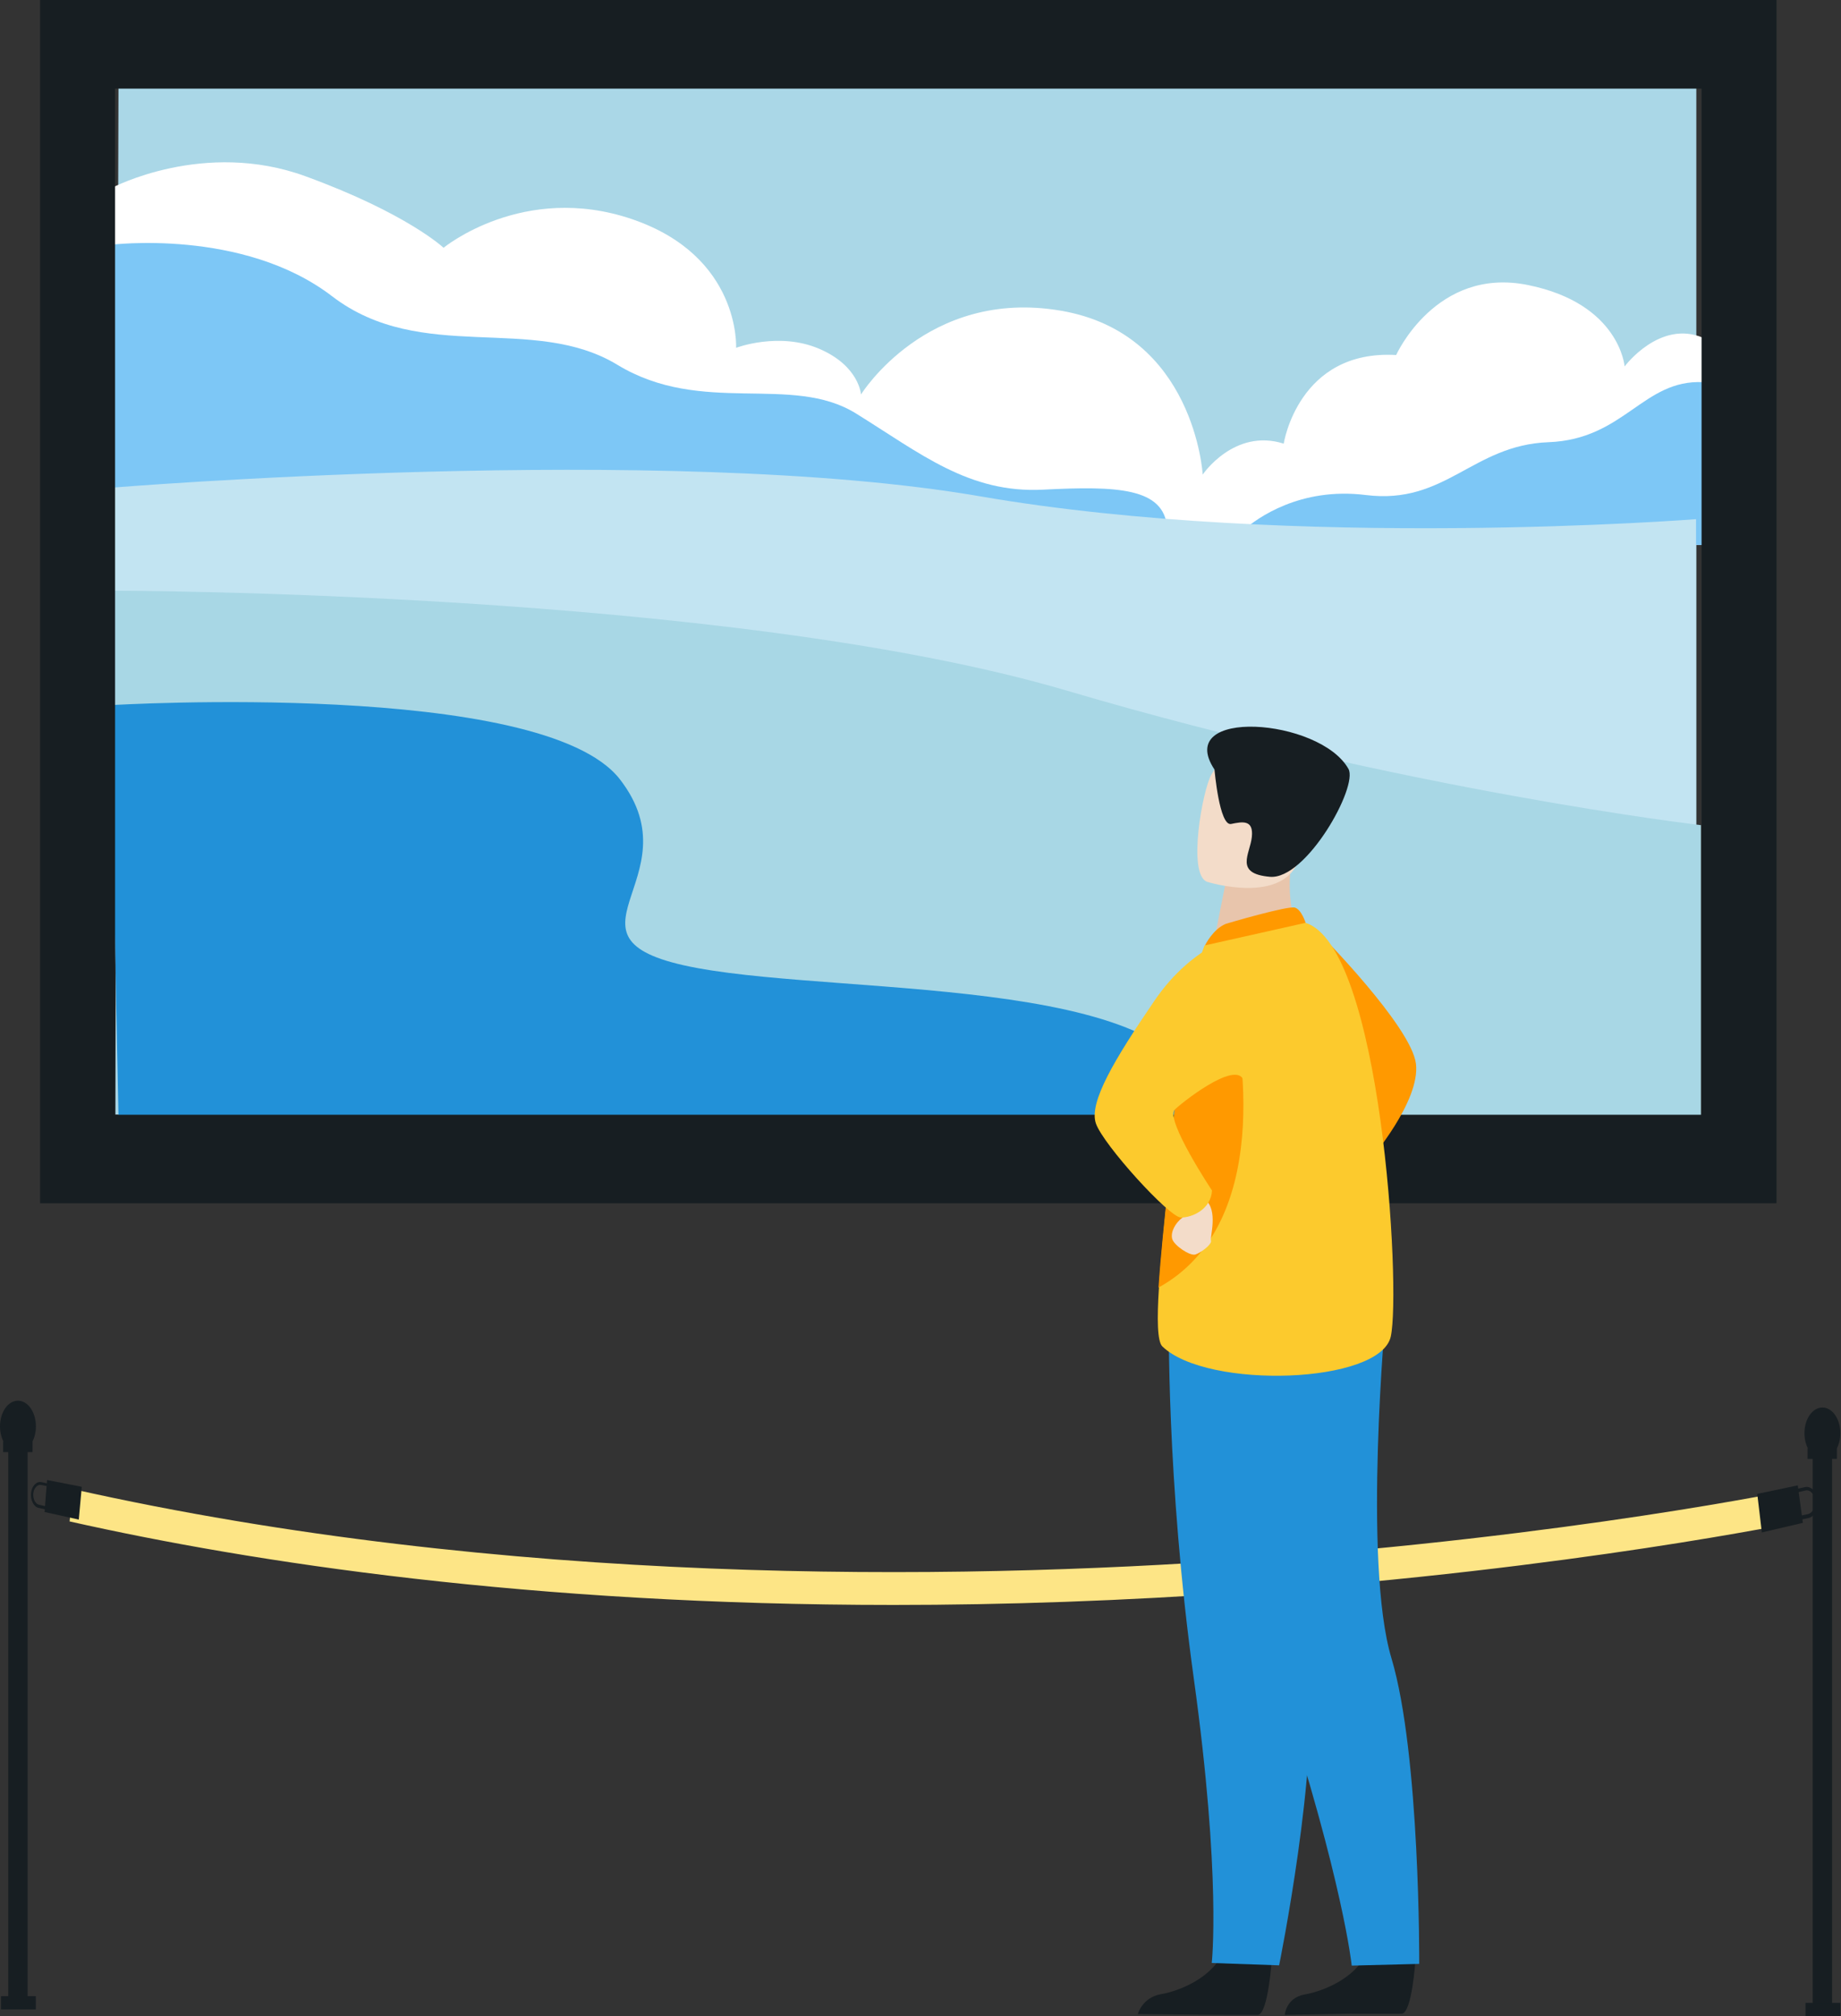
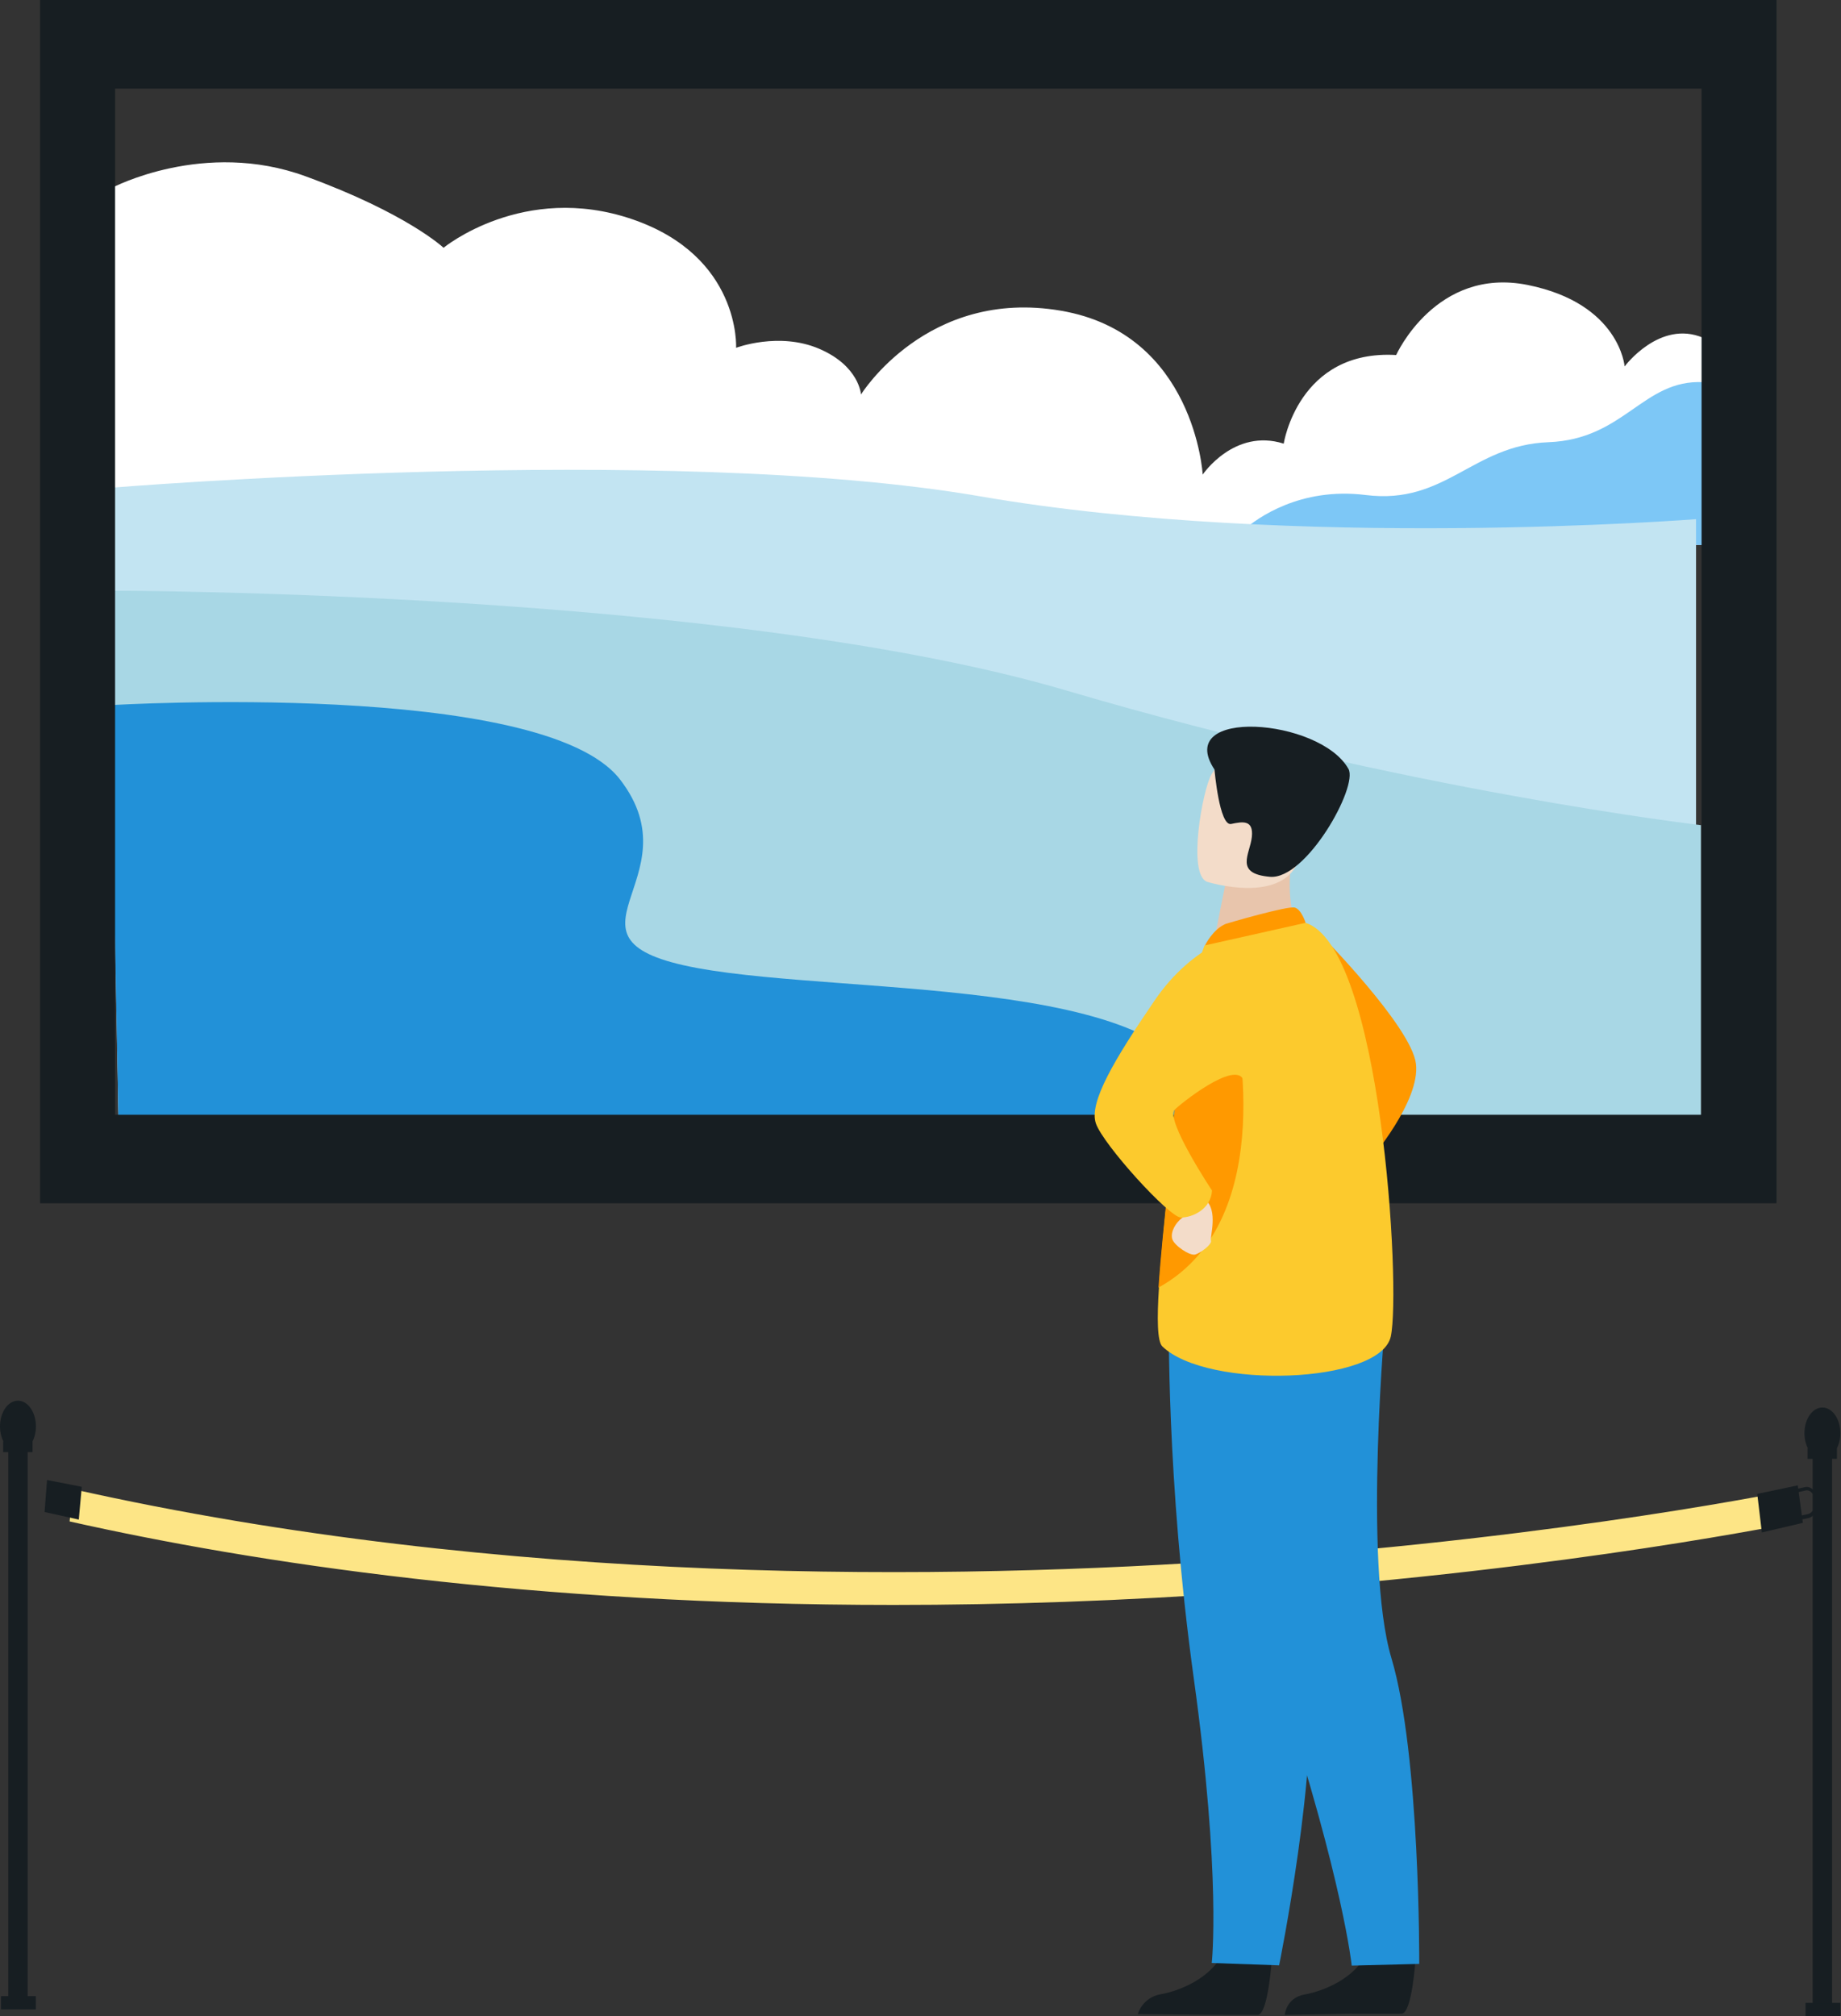
<svg xmlns="http://www.w3.org/2000/svg" width="274" height="300" viewBox="0 0 274 300" fill="none">
  <rect x="0" y="0" width="274" height="300" fill="#333333" stroke="none" />
  <path d="M132.983 238.811C149.427 238.811 167.062 238.225 185.848 236.879C234.071 233.427 267.526 226.462 267.858 226.404L267.37 221.585C267.038 221.663 233.719 228.589 185.653 232.022C141.312 235.202 75.006 235.962 10.885 221.585L10.358 226.384C37.63 232.51 78.869 238.811 132.983 238.811Z" fill="#FDE586" />
  <path d="M269.782 299.182H272.669V216.139H269.782V299.182Z" fill="#171E22" />
  <path d="M273.905 213.256C273.905 211.149 272.715 209.433 271.232 209.433C269.75 209.433 268.56 211.149 268.56 213.256C268.56 215.363 269.75 217.08 271.232 217.08C272.695 217.08 273.905 215.363 273.905 213.256Z" fill="#171E22" />
  <path d="M268.717 300H273.906V298.029H268.717V300Z" fill="#171E22" />
  <path d="M269.023 217.076H273.393V215.496H269.023V217.076Z" fill="#171E22" />
  <path d="M1.231 298.179H4.118L4.118 215.136H1.231L1.231 298.179Z" fill="#171E22" />
  <path d="M5.345 212.241C5.345 210.135 4.155 208.418 2.673 208.418C1.19 208.418 0 210.135 0 212.241C0 214.348 1.19 216.065 2.673 216.065C4.155 216.065 5.345 214.348 5.345 212.241Z" fill="#171E22" />
  <path d="M0.145 298.997H5.334V297.026H0.145V298.997Z" fill="#171E22" />
  <path d="M0.472 216.073H4.842V214.493H0.472V216.073Z" fill="#171E22" />
  <path d="M261.537 222.288L262.22 228.023L268.326 226.599L267.565 221.02L261.537 222.288Z" fill="#171E22" />
  <path d="M270.511 223.186C270.452 222.581 270.218 222.054 269.867 221.684C269.828 221.645 269.808 221.625 269.769 221.606C269.438 221.313 269.048 221.196 268.657 221.274L267.604 221.508L265.829 221.898C265.79 221.898 265.77 221.918 265.731 221.937C265.712 221.937 265.692 221.937 265.692 221.957C265.341 222.093 265.029 222.386 264.795 222.835C264.541 223.322 264.444 223.947 264.502 224.551C264.619 225.683 265.302 226.522 266.082 226.522C266.16 226.522 266.238 226.502 266.336 226.483L267.838 226.151L268.248 226.073L269.184 225.878C269.418 225.819 269.613 225.702 269.808 225.546C270.316 225 270.608 224.122 270.511 223.186ZM269.789 224.785C269.613 225.039 269.379 225.215 269.106 225.293L268.17 225.488L267.78 225.566L266.277 225.897C265.595 226.034 264.97 225.39 264.873 224.415C264.834 223.947 264.912 223.478 265.107 223.108C265.302 222.718 265.595 222.464 265.907 222.405L267.428 222.074L267.702 222.015L268.735 221.781C269.048 221.703 269.379 221.82 269.652 222.113C269.691 222.171 269.75 222.21 269.789 222.288C269.984 222.542 270.101 222.893 270.14 223.264C270.198 223.849 270.062 224.415 269.789 224.785Z" fill="#171E22" />
  <path d="M11.724 226.111L12.172 221.234L7.003 220.22L6.632 224.98L11.724 226.111Z" fill="#171E22" />
-   <path d="M9.266 221.488C9.129 221.312 8.973 221.195 8.778 221.098C8.72 221.078 8.642 221.039 8.564 221.039L6.945 220.707L6.164 220.532C5.852 220.473 5.54 220.551 5.286 220.785C4.935 221.059 4.682 221.566 4.623 222.17C4.565 222.678 4.662 223.204 4.877 223.614C4.994 223.829 5.13 224.004 5.286 224.141C5.442 224.277 5.599 224.336 5.774 224.375L6.652 224.57L8.154 224.901C8.408 224.96 8.642 224.901 8.876 224.765C8.973 224.706 9.071 224.628 9.149 224.531C9.442 224.219 9.637 223.77 9.676 223.263C9.793 222.561 9.598 221.917 9.266 221.488ZM9.403 223.185C9.364 223.575 9.207 223.926 8.993 224.16C8.993 224.18 8.973 224.18 8.973 224.18C8.759 224.394 8.486 224.492 8.232 224.433L6.71 224.102L5.833 223.907C5.638 223.868 5.442 223.751 5.306 223.555C5.247 223.497 5.189 223.419 5.15 223.321C4.994 222.99 4.916 222.6 4.955 222.229C4.994 221.858 5.111 221.546 5.306 221.332C5.521 221.039 5.833 220.902 6.145 220.961L6.945 221.117L8.544 221.468C8.817 221.527 9.051 221.741 9.207 222.034C9.364 222.366 9.442 222.756 9.403 223.185Z" fill="#171E22" />
-   <path d="M252.467 166.184L17.167 165.853L17.635 13.089H252.467V166.184Z" fill="#AAD7E7" />
  <path d="M16.699 27.934C16.699 27.934 30.373 20.697 45.492 26.237C60.61 31.758 66.014 36.869 66.014 36.869C66.014 36.869 77.894 27.095 94.085 32.616C110.276 38.137 109.555 51.753 109.555 51.753C109.555 51.753 115.914 49.334 121.903 51.889C127.892 54.445 128.145 58.697 128.145 58.697C128.145 58.697 137.977 42.818 157.894 46.232C177.811 49.627 179.001 70.617 179.001 70.617C179.001 70.617 183.683 63.672 191.057 66.013C191.057 66.013 193.222 51.987 207.794 52.826C207.794 52.826 213.725 39.639 227.399 42.409C241.074 45.179 241.796 54.523 241.796 54.523C241.796 54.523 247.024 47.5 253.5 50.27V81.092H16.328C16.328 81.092 16.328 27.505 16.699 27.934Z" fill="white" />
  <path d="M184.521 79.395C184.521 79.395 184.736 79.181 185.126 78.83C187.057 77.152 193.475 72.431 203.288 73.66C215.168 75.143 219.128 66.228 230.462 65.799C241.796 65.369 244.507 56.435 253.5 56.864V81.112L184.521 79.395Z" fill="#7DC7F6" />
-   <path d="M16.328 36.44C16.328 36.44 36.128 33.885 49.432 44.087C62.756 54.29 79.298 46.643 91.9 54.29C104.502 61.937 117.806 55.558 127.404 61.527C137.002 67.477 144.2 73.427 155.241 72.861C166.282 72.295 173.227 72.568 173.715 78.538C174.202 84.487 17.03 78.245 17.03 78.245L16.796 37.981L16.328 36.44Z" fill="#7DC7F6" />
  <path d="M16.328 72.588C16.328 72.588 99.098 65.78 145.897 73.856C192.676 81.932 252.427 77.25 252.427 77.25V166.165H17.635C17.635 166.185 15.782 71.944 16.328 72.588Z" fill="#C2E4F2" />
  <path d="M17.049 87.901C17.049 87.901 108.462 87.901 158.85 102.786C209.237 117.67 253.149 122.781 253.149 122.781V166.185H17.635C17.635 166.185 16.328 87.043 17.049 87.901Z" fill="#A8D7E5" />
  <path d="M16.699 104.911C16.699 104.911 80.762 101.088 92.271 115.972C103.781 130.856 80.762 139.791 103.781 144.043C126.819 148.296 179.353 144.902 179.353 166.165H17.635C17.635 166.145 16.328 104.482 16.699 104.911Z" fill="#2291D8" />
  <path d="M5.969 0V179.04H264.405V0H5.969ZM253.247 165.872H17.128V13.187H253.247V165.872Z" fill="#171E22" />
  <path d="M196.382 138.894C196.382 138.894 210.057 152.705 210.739 158.285C211.422 163.864 203.892 172.583 203.892 172.583L196.382 138.894Z" fill="#FF9900" />
  <path d="M189.281 291.618C189.281 291.618 188.735 299.694 187.214 299.811C187.019 299.831 179.508 299.792 179.508 299.792L169.345 299.694C169.345 299.694 169.988 297.217 172.798 296.729C175.607 296.241 180.308 294.29 182.005 290.584C183.819 286.663 189.281 291.618 189.281 291.618Z" fill="#171E22" />
  <path d="M210.662 291.657C210.662 291.657 210.155 299.518 208.633 299.635C208.438 299.655 200.908 299.635 200.908 299.635L191.213 299.811C191.213 299.811 191.388 297.255 194.198 296.768C197.007 296.28 201.708 294.329 203.405 290.623C205.2 286.721 210.662 291.657 210.662 291.657Z" fill="#171E22" />
  <path d="M178.844 207.013C178.844 207.013 181.322 223.068 190.627 251.607C199.932 280.127 201.18 292.476 201.18 292.476L211.227 292.222C211.227 292.222 211.383 261.069 207.091 246.731C202.799 232.393 206.272 195.055 206.272 195.055L178.844 207.013Z" fill="#2291D8" />
  <path d="M173.968 195.836C173.968 195.836 173.559 220.026 177.675 249.755C181.791 279.465 180.347 292.086 180.347 292.086L190.374 292.438C190.374 292.438 196.421 262.728 194.744 247.863C193.066 232.998 203.054 196.851 203.054 196.851L173.968 195.836Z" fill="#2291D8" />
  <path d="M193.514 139.264L188.169 142.756L180.444 141.293C180.561 140.669 181.069 138.094 181.537 135.753C181.556 135.616 181.595 135.48 181.615 135.343C182.024 133.353 182.356 131.637 182.356 131.637L189.574 128.477L192.266 127.287C192.266 127.326 192.051 129.491 192.032 129.803C191.505 135.441 193.514 139.264 193.514 139.264Z" fill="#E8C5AC" />
  <path d="M206.995 198.86C205.454 205.941 179.645 206.78 172.993 200.343C172.232 199.601 172.193 196.207 172.486 191.623C173.052 182.649 174.827 169.15 174.905 162.264C174.944 158.928 175.392 155.534 175.997 152.432C177.285 145.839 179.274 140.669 179.274 140.669C179.274 140.669 191.876 136.592 194.237 137.294C205.59 140.65 208.536 191.798 206.995 198.86Z" fill="#FCCA2D" />
  <path d="M172.426 191.583C173.011 182.61 174.826 169.13 174.904 162.224C174.943 158.888 175.411 155.494 176.035 152.392L183.624 151.066C183.624 151.085 190.958 181.381 172.426 191.583Z" fill="#FF9900" />
  <path d="M176.562 179.098C176.562 179.098 177.07 180.327 175.997 181.166C174.904 181.985 174.202 183.331 174.456 184.326C174.709 185.301 177.089 186.92 177.909 186.667C178.728 186.413 180.425 185.126 180.23 184.599C180.054 184.072 181.361 180.054 179.352 178.493C177.343 176.932 176.562 179.098 176.562 179.098Z" fill="#F3DCC9" />
  <path d="M185.126 138.855C185.126 138.855 177.733 140.22 171.822 148.901C165.911 157.563 162.029 164.02 163.102 167.16C164.175 170.301 174.046 181.167 175.762 181.167C177.46 181.167 180.23 179.938 180.386 177.148C180.386 177.148 173.441 166.692 174.826 165.132C175.411 164.468 183.877 157.621 185.087 160.723C187.038 165.853 185.126 138.855 185.126 138.855Z" fill="#FCCA2D" />
  <path d="M179.644 131.208C179.644 131.208 191.251 134.856 193.417 127.599C195.582 120.342 198.527 115.914 191.212 113.28C183.897 110.647 181.614 112.988 180.307 115.231C179 117.455 176.679 130.057 179.644 131.208Z" fill="#F3DCC9" />
  <path d="M180.756 114.509C180.756 114.509 181.478 122.975 183.234 122.604C184.99 122.234 186.57 121.98 186.316 124.516C186.063 127.072 183.624 129.998 189.008 130.466C194.392 130.934 202.176 117.045 200.693 114.411C196.441 106.823 174.612 105.243 180.756 114.509Z" fill="#171E22" />
  <path d="M182.434 137.469C182.591 137.411 191.74 134.719 192.734 135.05C193.729 135.382 194.315 137.313 194.315 137.313L179.352 140.668C179.333 140.668 180.503 138.269 182.434 137.469Z" fill="#FF9900" />
</svg>